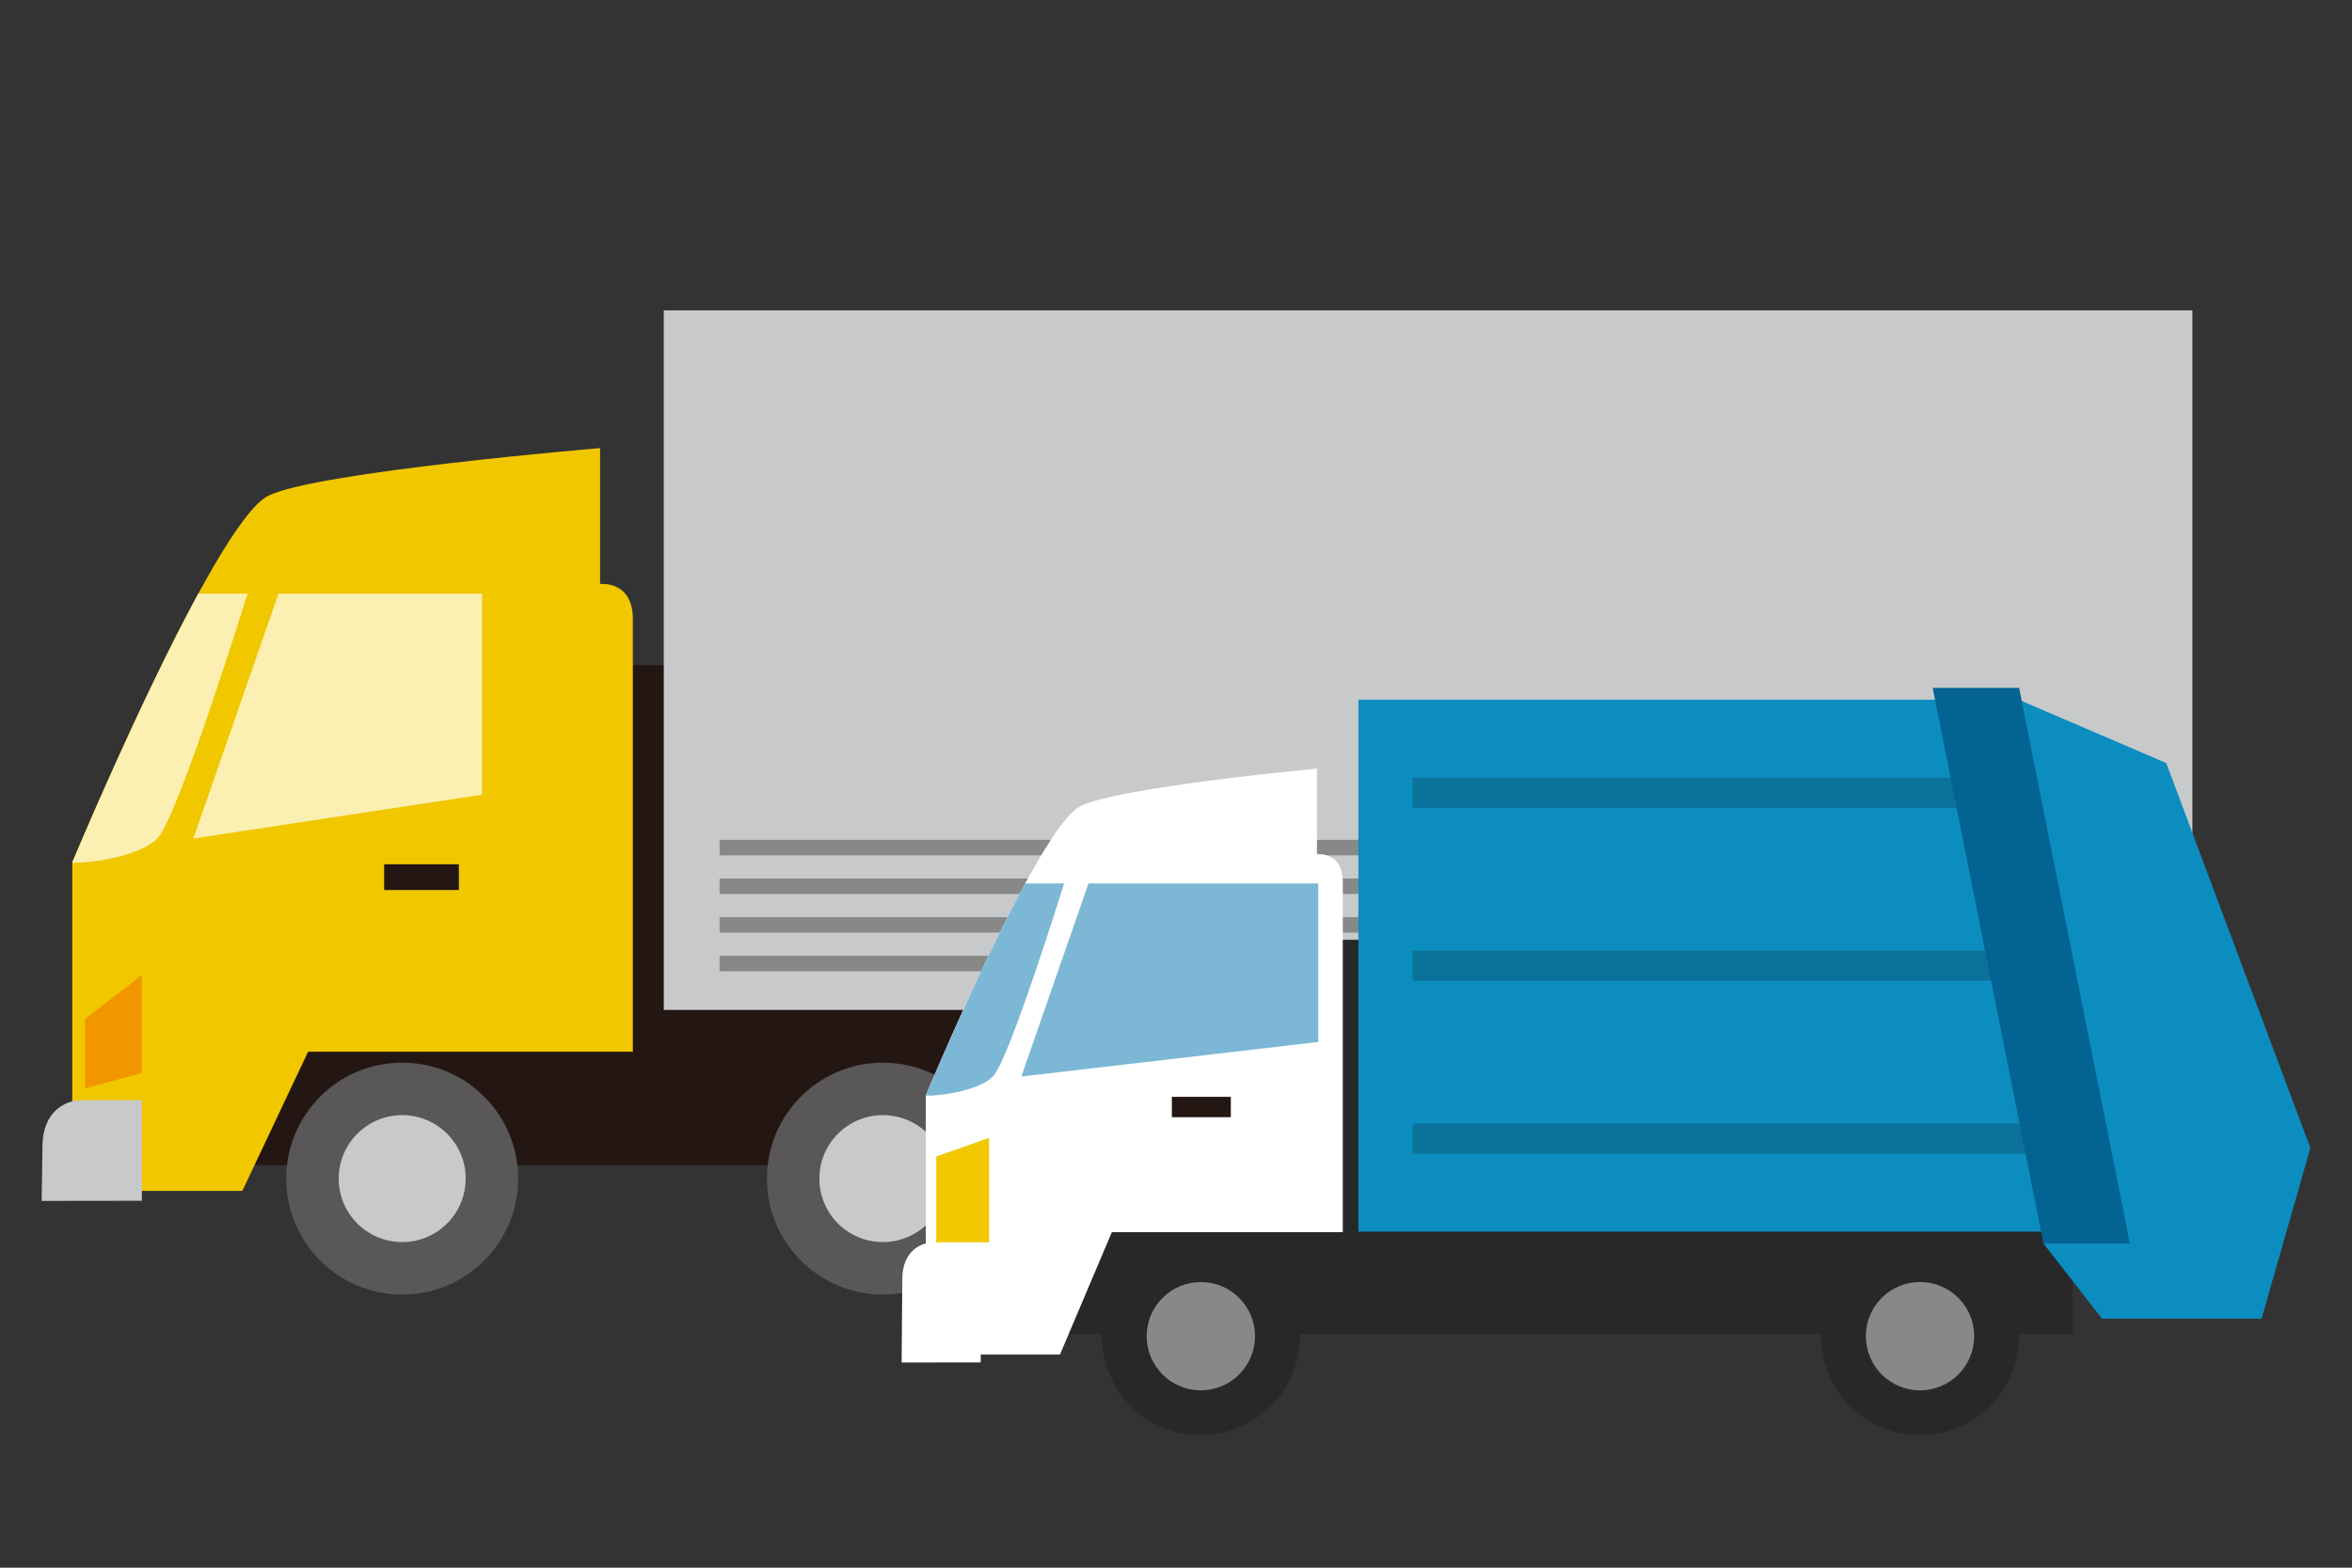
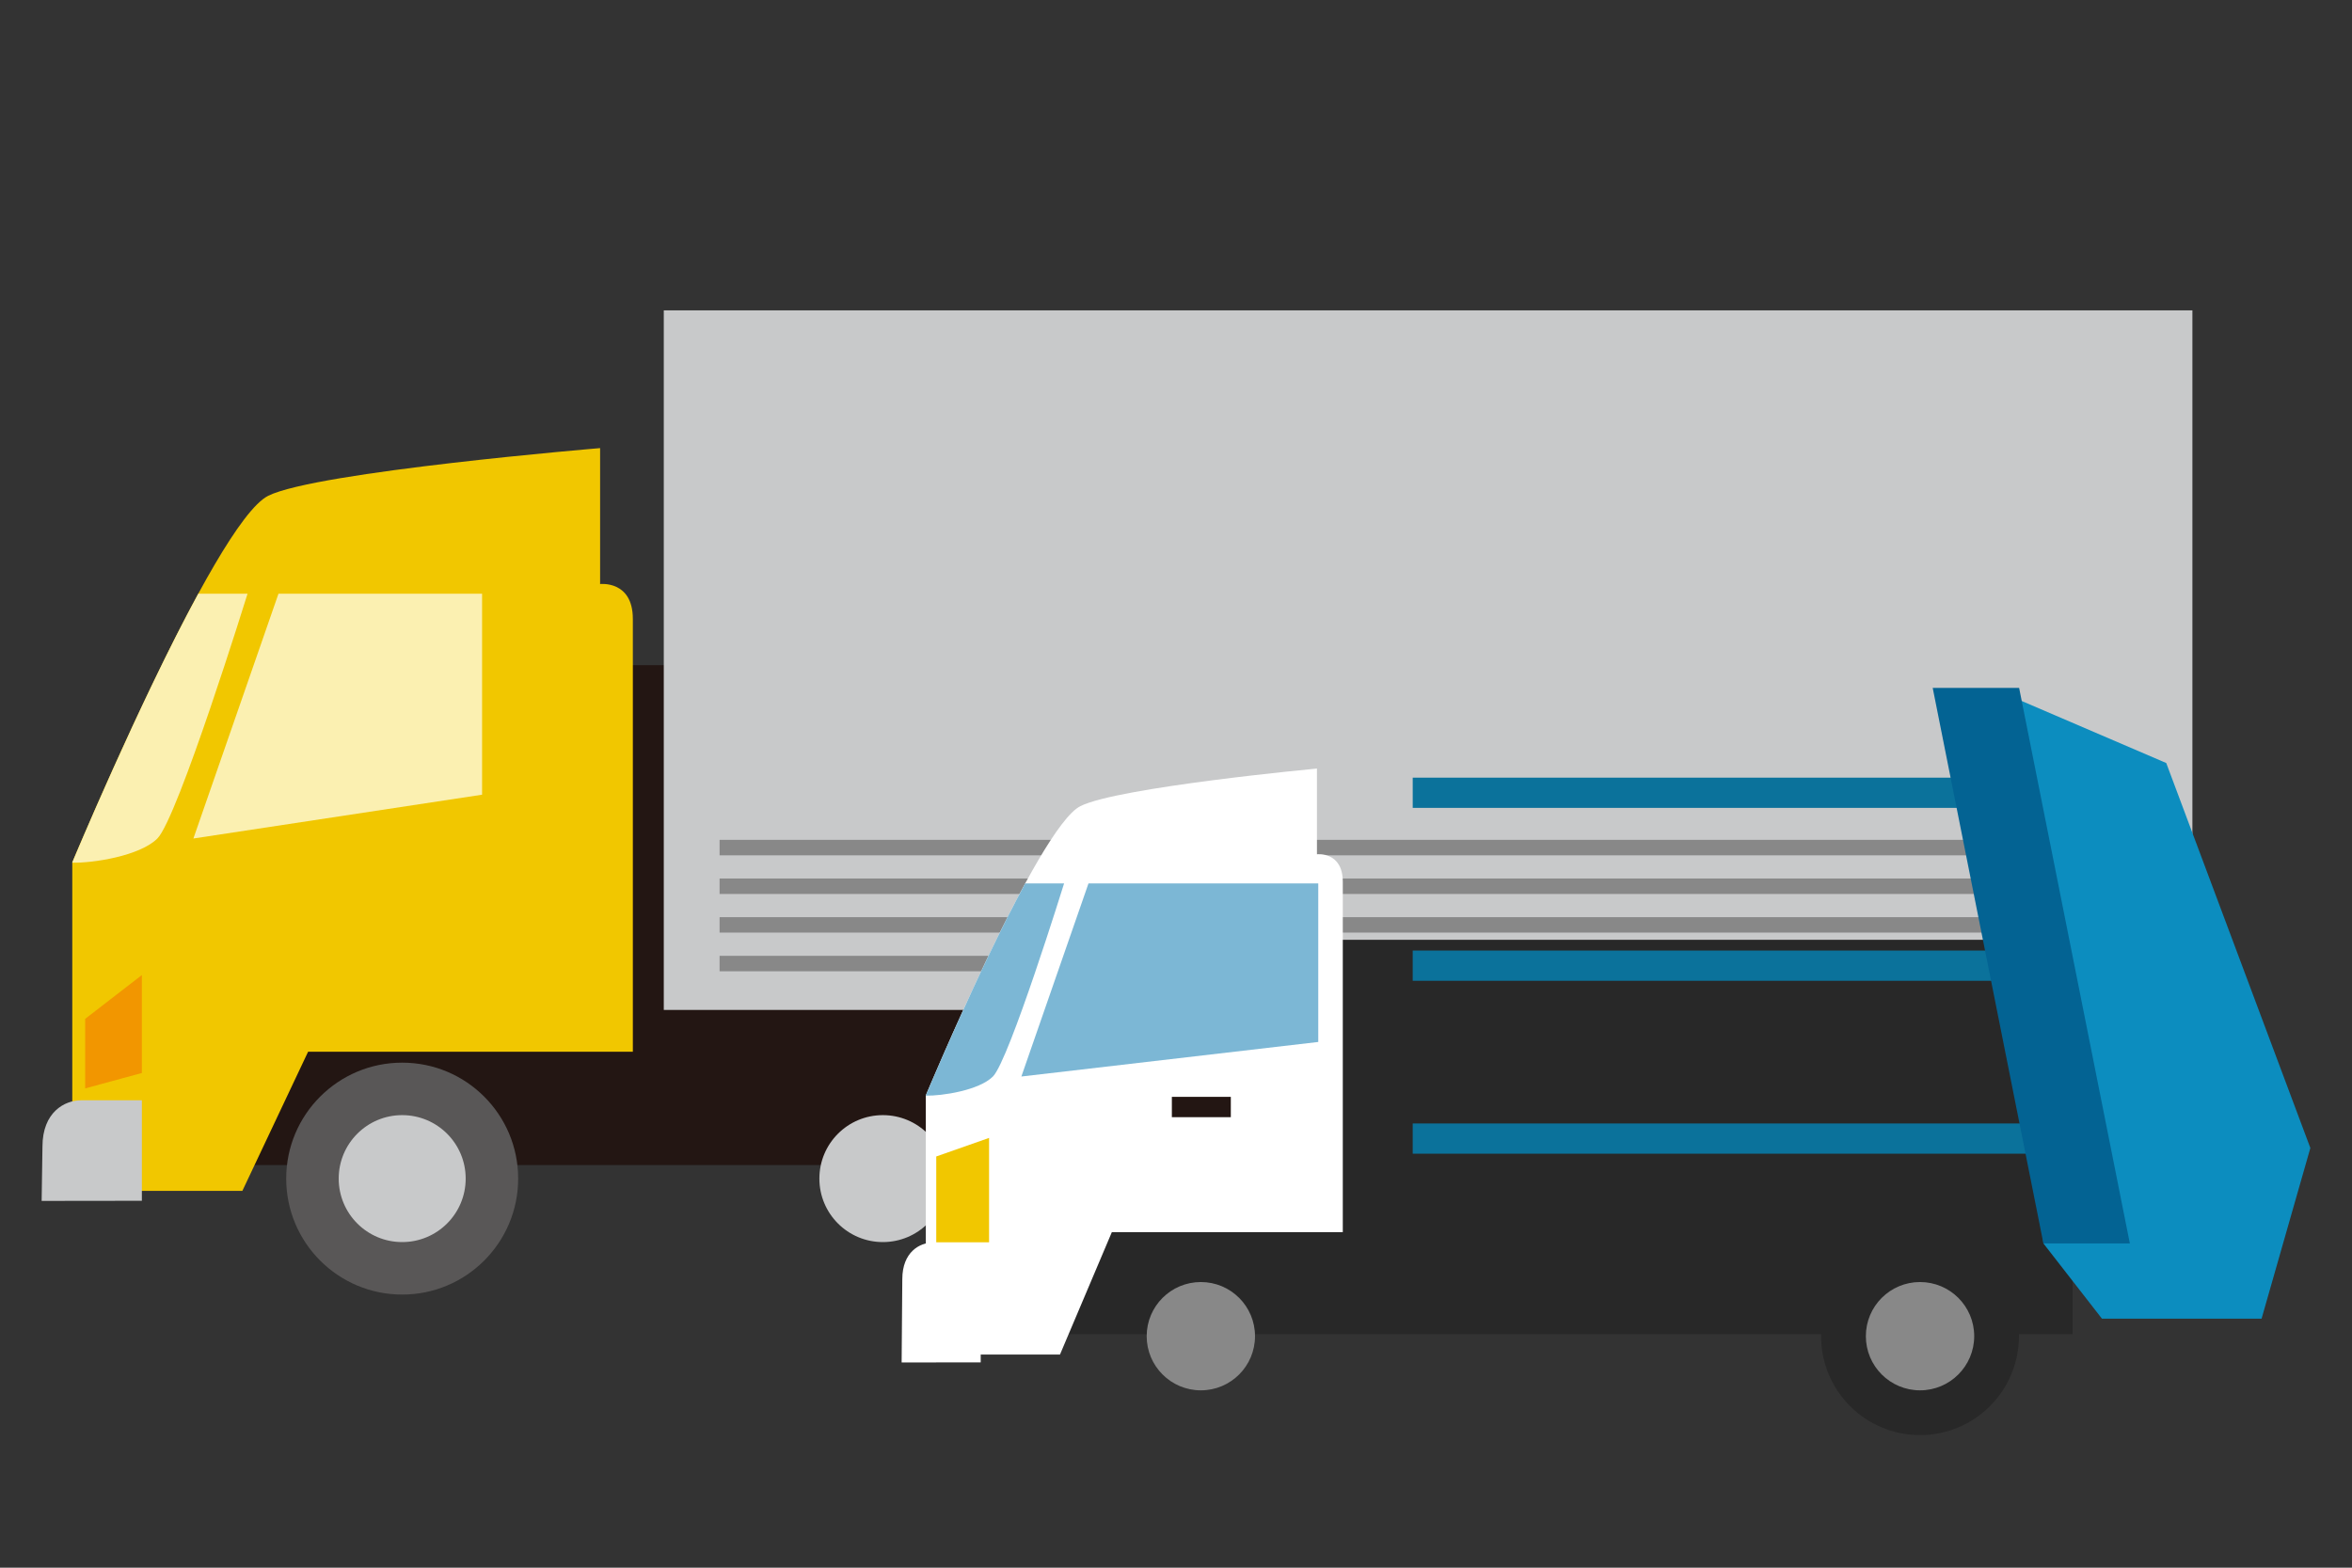
<svg xmlns="http://www.w3.org/2000/svg" id="_レイヤー_2" viewBox="0 0 150 100">
  <rect x="0" y="0" width="150" height="100" fill="#333333" stroke="none" />
  <defs>
    <style>.cls-1{fill:none;}.cls-2{fill:#036393;}.cls-3{fill:#f1c700;}.cls-4{fill:#f29600;}.cls-5{fill:#fff;}.cls-6{fill:#fbf0b1;}.cls-7{fill:#7cb7d5;}.cls-8{fill:#c8c9ca;}.cls-9{fill:#231613;}.cls-10{fill:#0b729b;}.cls-11{fill:#0c8dbf;}.cls-12{fill:#888;}.cls-13{fill:#595757;}.cls-14{fill:#282828;}</style>
  </defs>
  <g id="_レイヤー_1-2">
    <g>
      <rect class="cls-1" width="150" height="100" />
      <g>
        <g>
          <rect class="cls-9" x="13.159" y="42.431" width="122.435" height="24.251" />
          <rect class="cls-9" x="13.159" y="63.071" width="54.444" height="11.247" />
          <polygon class="cls-9" points="128.306 74.318 91.758 74.318 96.472 63.071 123.496 63.071 128.306 74.318" />
          <rect class="cls-8" x="42.333" y="19.797" width="97.489" height="44.625" />
          <rect class="cls-12" x="45.892" y="60.97" width="90.366" height=".986" />
          <rect class="cls-12" x="45.892" y="58.505" width="90.366" height=".984" />
          <rect class="cls-12" x="45.892" y="56.038" width="90.366" height=".987" />
          <rect class="cls-12" x="45.892" y="53.573" width="90.366" height=".987" />
          <path class="cls-3" d="m40.36,39.474v27.614h-20.711l-4.192,8.875H4.61v-20.956s9.041-21.656,12.494-23.381c3.061-1.534,21.168-3.042,21.168-3.042v8.671s2.087-.246,2.087,2.219Z" />
          <path class="cls-8" d="m2.708,73.143c0-2.219,1.432-2.957,2.456-2.957h3.884v6.41l-6.392.008.052-3.46Z" />
          <g>
-             <path class="cls-13" d="m63.702,75.18c0,4.085-3.311,7.398-7.396,7.398-4.085,0-7.396-3.312-7.396-7.398,0-4.083,3.311-7.395,7.396-7.395,4.085,0,7.396,3.312,7.396,7.395Z" />
            <path class="cls-8" d="m60.356,75.18c0,2.238-1.813,4.05-4.051,4.05-2.237,0-4.049-1.812-4.049-4.05,0-2.235,1.812-4.048,4.049-4.048,2.237,0,4.051,1.812,4.051,4.048Z" />
          </g>
          <g>
            <path class="cls-13" d="m33.046,75.18c0,4.085-3.311,7.398-7.396,7.398-4.085,0-7.397-3.312-7.397-7.398,0-4.083,3.311-7.395,7.397-7.395,4.085,0,7.396,3.312,7.396,7.395Z" />
            <path class="cls-8" d="m29.699,75.18c0,2.238-1.812,4.05-4.049,4.05s-4.049-1.812-4.049-4.05c0-2.235,1.812-4.048,4.049-4.048s4.049,1.812,4.049,4.048Z" />
          </g>
          <path class="cls-6" d="m12.644,37.872c-3.784,6.957-8.034,17.136-8.034,17.136v.021c1.278.033,4.301-.419,5.425-1.542,1.314-1.316,5.752-15.615,5.752-15.615h-3.143Z" />
          <polygon class="cls-6" points="17.76 37.872 30.745 37.872 30.745 50.692 12.334 53.487 17.76 37.872" />
          <polygon class="cls-4" points="5.432 64.991 5.432 69.428 9.048 68.444 9.048 62.196 5.432 64.991" />
-           <rect class="cls-9" x="24.499" y="55.129" width="4.766" height="1.643" />
          <g>
            <g>
              <g>
                <path class="cls-13" d="m109.501,75.18c0,4.085-3.311,7.398-7.396,7.398-4.086,0-7.397-3.312-7.397-7.398,0-4.083,3.311-7.395,7.397-7.395,4.086,0,7.396,3.312,7.396,7.395Z" />
                <path class="cls-8" d="m106.154,75.18c0,2.238-1.813,4.05-4.049,4.05-2.237,0-4.049-1.812-4.049-4.05,0-2.235,1.812-4.048,4.049-4.048,2.236,0,4.049,1.812,4.049,4.048Z" />
              </g>
              <g>
                <path class="cls-13" d="m125.356,75.18c0,4.085-3.311,7.398-7.396,7.398s-7.396-3.312-7.396-7.398c0-4.083,3.311-7.395,7.396-7.395s7.396,3.312,7.396,7.395Z" />
                <path class="cls-8" d="m122.011,75.18c0,2.238-1.815,4.05-4.052,4.05s-4.049-1.812-4.049-4.05c0-2.235,1.812-4.048,4.049-4.048s4.052,1.812,4.052,4.048Z" />
              </g>
            </g>
            <polygon class="cls-8" points="91.923 75.534 90.08 74.687 94.41 65.266 125.655 65.266 129.985 74.687 128.141 75.534 124.355 67.296 95.711 67.296 91.923 75.534" />
          </g>
        </g>
        <g>
          <rect class="cls-14" x="65.788" y="59.948" width="66.392" height="25.158" />
-           <polygon class="cls-11" points="133.275 78.563 86.631 78.563 86.631 44.634 126.627 44.634 133.275 78.563" />
          <g>
            <rect class="cls-10" x="90.097" y="49.605" width="39.542" height="1.928" />
            <rect class="cls-10" x="90.097" y="60.634" width="39.542" height="1.929" />
            <rect class="cls-10" x="90.097" y="71.664" width="39.542" height="1.928" />
          </g>
          <path class="cls-5" d="m85.637,56.244v22.351h-14.728l-3.308,7.808h-8.557v-16.533s7.133-17.084,9.858-18.448c2.413-1.209,15.087-2.398,15.087-2.398v5.469s1.647-.194,1.647,1.75Z" />
          <path class="cls-5" d="m57.545,81.598c0-1.75,1.128-2.334,1.937-2.334h3.063v7.638l-5.043.007.043-5.311Z" />
          <g>
            <path class="cls-14" d="m128.758,85.231c0,3.485-2.823,6.311-6.307,6.311-3.487,0-6.31-2.826-6.31-6.311,0-3.482,2.823-6.308,6.31-6.308,3.484,0,6.307,2.826,6.307,6.308Z" />
            <path class="cls-12" d="m125.906,85.231c0,1.91-1.547,3.456-3.455,3.456-1.909,0-3.455-1.546-3.455-3.456,0-1.907,1.546-3.452,3.455-3.452,1.908,0,3.455,1.545,3.455,3.452Z" />
          </g>
          <g>
-             <path class="cls-14" d="m82.895,85.231c0,3.485-2.826,6.311-6.31,6.311-3.487,0-6.31-2.826-6.31-6.311,0-3.482,2.823-6.308,6.31-6.308,3.484,0,6.31,2.826,6.31,6.308Z" />
            <path class="cls-12" d="m80.039,85.231c0,1.91-1.545,3.456-3.454,3.456s-3.455-1.546-3.455-3.456c0-1.907,1.547-3.452,3.455-3.452s3.454,1.545,3.454,3.452Z" />
          </g>
          <path class="cls-7" d="m65.384,56.351c-2.986,5.49-6.339,13.519-6.339,13.519v.018c1.009.026,3.393-.333,4.279-1.219,1.037-1.036,4.539-12.318,4.539-12.318h-2.479Z" />
          <polygon class="cls-7" points="69.419 56.351 84.073 56.351 84.073 66.465 65.138 68.669 69.419 56.351" />
          <polygon class="cls-3" points="59.71 73.769 59.71 79.245 63.079 79.245 63.079 72.585 59.71 73.769" />
          <rect class="cls-9" x="74.736" y="69.966" width="3.76" height="1.297" />
          <polyline class="cls-11" points="127.831 44.241 138.154 48.672 147.344 73.228 144.233 84.116 134.053 84.116 130.32 79.317" />
          <polygon class="cls-2" points="135.832 79.317 130.32 79.317 123.259 43.88 128.771 43.88 135.832 79.317" />
        </g>
      </g>
    </g>
  </g>
</svg>